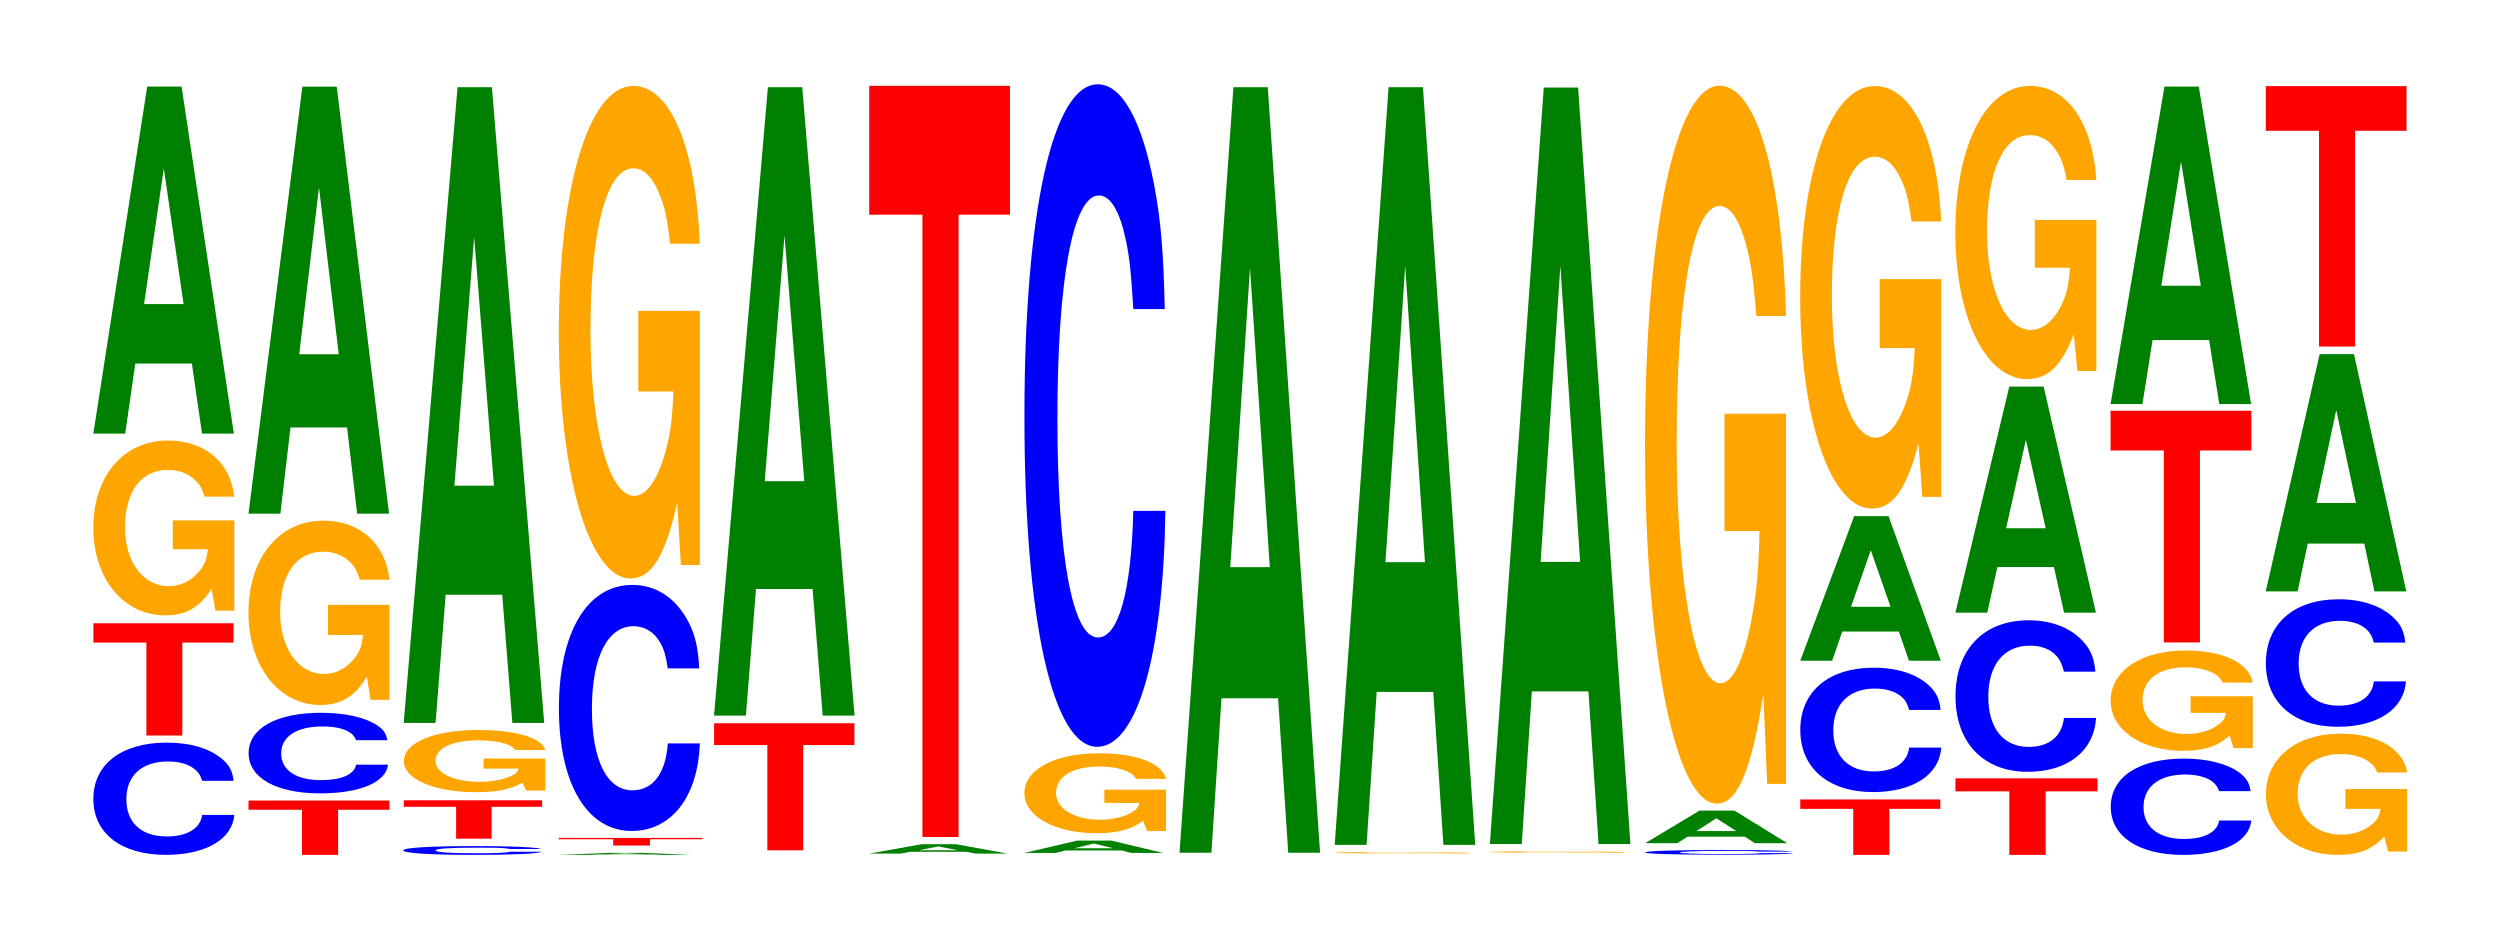
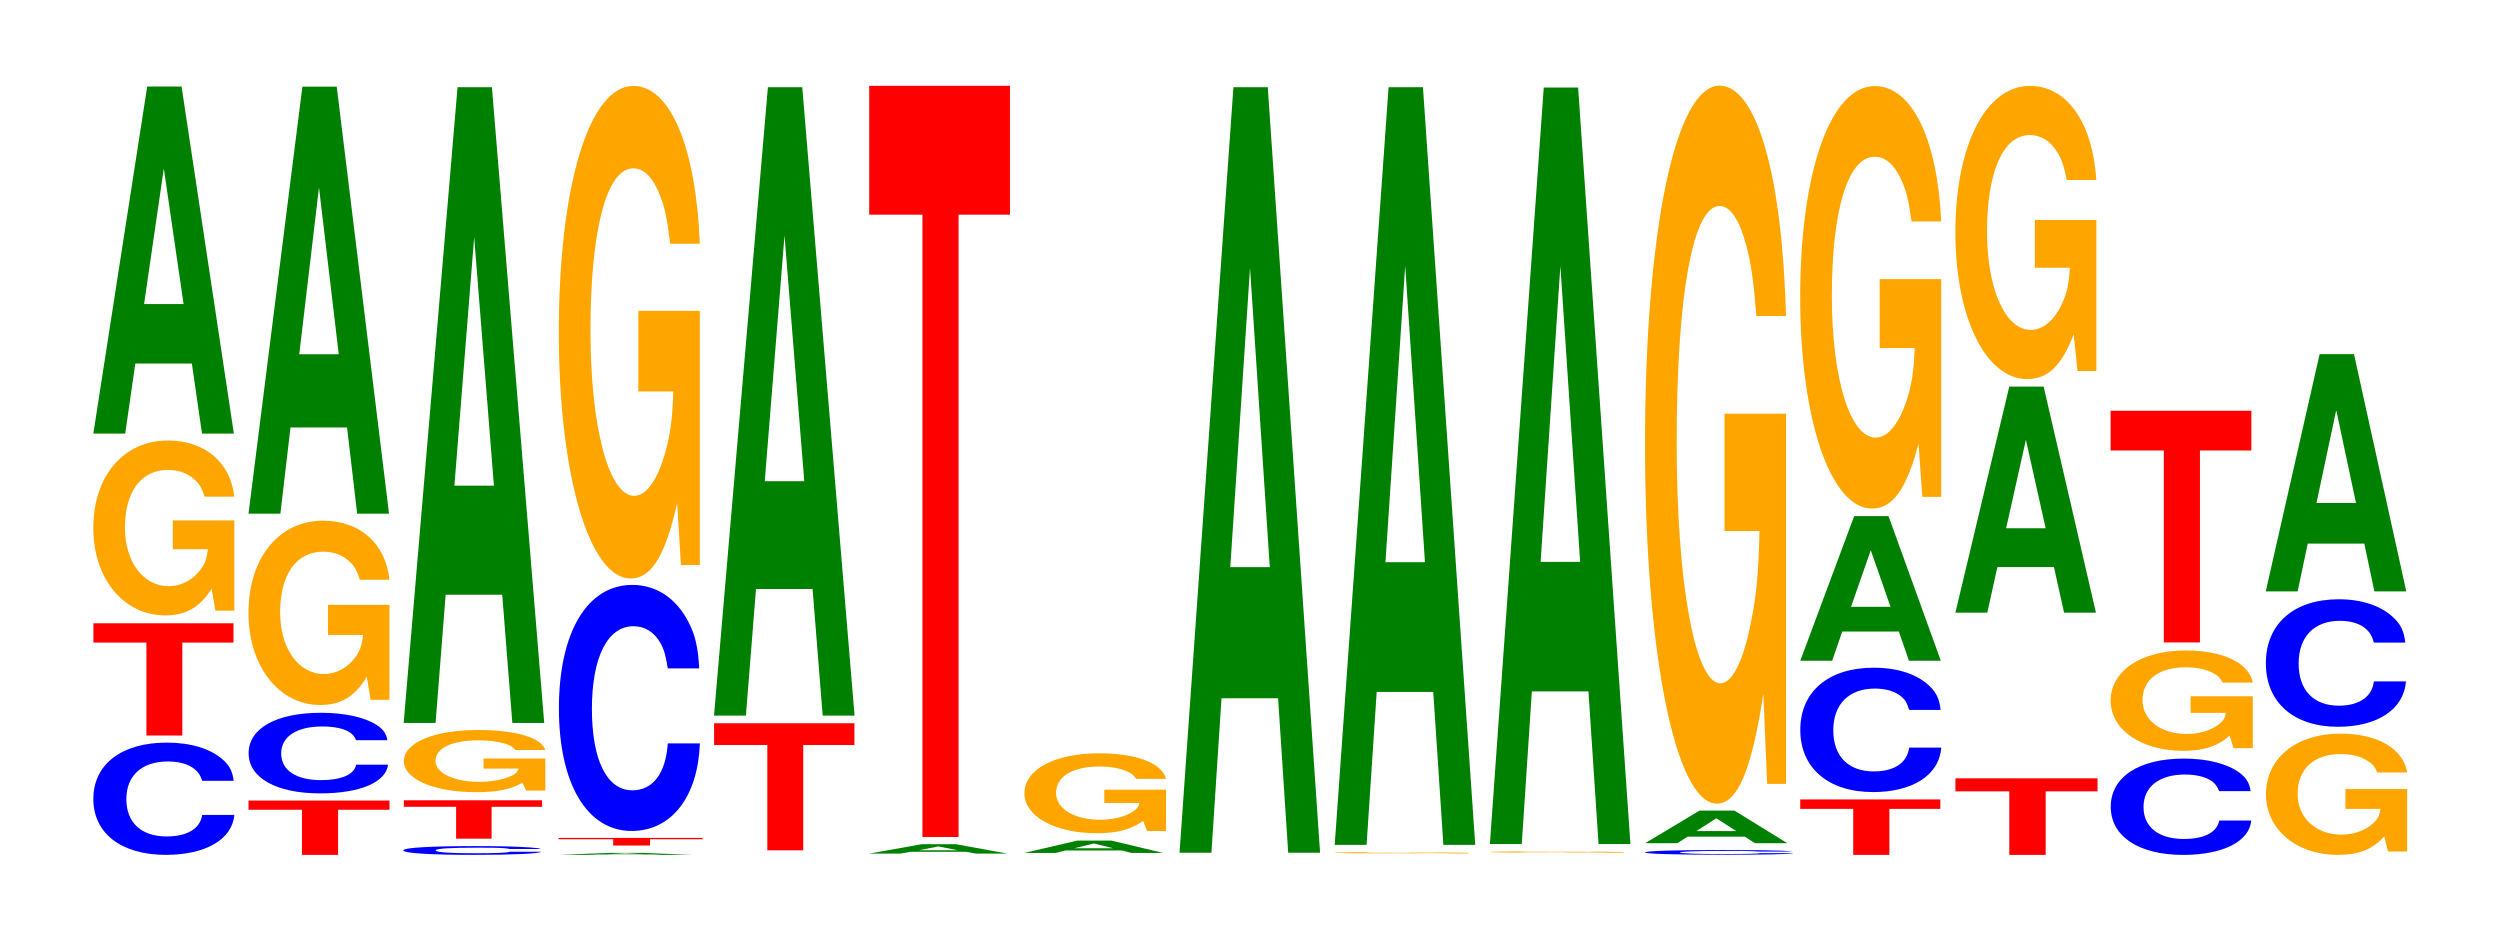
<svg xmlns="http://www.w3.org/2000/svg" xmlns:xlink="http://www.w3.org/1999/xlink" width="174pt" height="66pt" viewBox="0 0 174 66" version="1.1">
  <defs>
    <g>
      <symbol overflow="visible" id="glyph0-0">
        <path style="stroke:none;" d="M 10.438 -4.922 C 10.359 -5.562 10.156 -5.984 9.688 -6.391 C 8.828 -7.156 7.453 -7.578 5.781 -7.578 C 2.625 -7.578 0.672 -6.062 0.672 -3.656 C 0.672 -1.266 2.609 0.234 5.719 0.234 C 8.484 0.234 10.344 -0.844 10.484 -2.547 L 8.25 -2.547 C 8.109 -1.594 7.203 -1.047 5.781 -1.047 C 4 -1.047 2.969 -2.016 2.969 -3.641 C 2.969 -5.281 4.047 -6.266 5.859 -6.266 C 6.656 -6.266 7.312 -6.078 7.734 -5.719 C 7.984 -5.516 8.109 -5.328 8.25 -4.922 Z M 10.438 -4.922 " />
      </symbol>
      <symbol overflow="visible" id="glyph1-0">
        <path style="stroke:none;" d="M 6.422 -6.469 L 9.984 -6.469 L 9.984 -7.812 L 0.234 -7.812 L 0.234 -6.469 L 3.922 -6.469 L 3.922 0 L 6.422 0 Z M 6.422 -6.469 " />
      </symbol>
      <symbol overflow="visible" id="glyph2-0">
        <path style="stroke:none;" d="M 10.422 -6.25 L 6.141 -6.25 L 6.141 -4.25 L 8.578 -4.25 C 8.516 -3.609 8.375 -3.203 8.047 -2.797 C 7.516 -2.094 6.719 -1.672 5.859 -1.672 C 4.094 -1.672 2.812 -3.359 2.812 -5.75 C 2.812 -8.25 3.938 -9.766 5.797 -9.766 C 6.562 -9.766 7.203 -9.531 7.688 -9.062 C 8 -8.781 8.156 -8.516 8.359 -7.906 L 10.422 -7.906 C 10.156 -10.297 8.375 -11.812 5.797 -11.812 C 2.719 -11.812 0.609 -9.344 0.609 -5.719 C 0.609 -2.203 2.719 0.359 5.609 0.359 C 7.047 0.359 8.016 -0.188 8.844 -1.5 L 9.109 0.031 L 10.422 0.031 Z M 10.422 -6.25 " />
      </symbol>
      <symbol overflow="visible" id="glyph3-0">
        <path style="stroke:none;" d="M 7.234 -4.875 L 7.938 0 L 10.156 0 L 6.516 -24.156 L 4.125 -24.156 L 0.375 0 L 2.594 0 L 3.297 -4.875 Z M 6.656 -9.016 L 3.906 -9.016 L 5.281 -18.453 Z M 6.656 -9.016 " />
      </symbol>
      <symbol overflow="visible" id="glyph4-0">
        <path style="stroke:none;" d="M 6.469 -3.141 L 10.047 -3.141 L 10.047 -3.781 L 0.234 -3.781 L 0.234 -3.141 L 3.953 -3.141 L 3.953 0 L 6.469 0 Z M 6.469 -3.141 " />
      </symbol>
      <symbol overflow="visible" id="glyph5-0">
        <path style="stroke:none;" d="M 10.328 -3.531 C 10.25 -4 10.047 -4.281 9.578 -4.594 C 8.734 -5.125 7.375 -5.438 5.719 -5.438 C 2.609 -5.438 0.672 -4.359 0.672 -2.625 C 0.672 -0.906 2.594 0.172 5.656 0.172 C 8.406 0.172 10.234 -0.594 10.375 -1.828 L 8.156 -1.828 C 8.031 -1.141 7.125 -0.75 5.719 -0.75 C 3.969 -0.75 2.938 -1.438 2.938 -2.609 C 2.938 -3.781 4.016 -4.484 5.797 -4.484 C 6.594 -4.484 7.234 -4.359 7.656 -4.109 C 7.906 -3.953 8.031 -3.812 8.156 -3.531 Z M 10.328 -3.531 " />
      </symbol>
      <symbol overflow="visible" id="glyph6-0">
        <path style="stroke:none;" d="M 10.422 -6.578 L 6.141 -6.578 L 6.141 -4.484 L 8.578 -4.484 C 8.516 -3.797 8.375 -3.375 8.047 -2.938 C 7.516 -2.203 6.719 -1.766 5.859 -1.766 C 4.094 -1.766 2.812 -3.547 2.812 -6.062 C 2.812 -8.688 3.938 -10.281 5.797 -10.281 C 6.562 -10.281 7.203 -10.031 7.688 -9.547 C 8 -9.25 8.156 -8.969 8.359 -8.328 L 10.422 -8.328 C 10.156 -10.844 8.375 -12.438 5.797 -12.438 C 2.719 -12.438 0.609 -9.828 0.609 -6.031 C 0.609 -2.312 2.719 0.391 5.609 0.391 C 7.047 0.391 8.016 -0.203 8.844 -1.578 L 9.109 0.031 L 10.422 0.031 Z M 10.422 -6.578 " />
      </symbol>
      <symbol overflow="visible" id="glyph7-0">
        <path style="stroke:none;" d="M 7.234 -6 L 7.938 0 L 10.156 0 L 6.516 -29.719 L 4.125 -29.719 L 0.375 0 L 2.594 0 L 3.297 -6 Z M 6.656 -11.094 L 3.906 -11.094 L 5.281 -22.703 Z M 6.656 -11.094 " />
      </symbol>
      <symbol overflow="visible" id="glyph8-0">
        <path style="stroke:none;" d="M 10.219 -0.391 C 10.141 -0.438 9.953 -0.469 9.484 -0.5 C 8.641 -0.562 7.297 -0.594 5.672 -0.594 C 2.578 -0.594 0.656 -0.484 0.656 -0.297 C 0.656 -0.094 2.562 0.016 5.609 0.016 C 8.312 0.016 10.125 -0.062 10.266 -0.203 L 8.078 -0.203 C 7.938 -0.125 7.062 -0.094 5.672 -0.094 C 3.922 -0.094 2.906 -0.156 2.906 -0.297 C 2.906 -0.422 3.969 -0.484 5.734 -0.484 C 6.516 -0.484 7.156 -0.484 7.578 -0.453 C 7.828 -0.438 7.938 -0.422 8.078 -0.391 Z M 10.219 -0.391 " />
      </symbol>
      <symbol overflow="visible" id="glyph9-0">
        <path style="stroke:none;" d="M 6.344 -2.219 L 9.859 -2.219 L 9.859 -2.672 L 0.234 -2.672 L 0.234 -2.219 L 3.875 -2.219 L 3.875 0 L 6.344 0 Z M 6.344 -2.219 " />
      </symbol>
      <symbol overflow="visible" id="glyph10-0">
        <path style="stroke:none;" d="M 10.469 -2.219 L 6.172 -2.219 L 6.172 -1.516 L 8.609 -1.516 C 8.547 -1.281 8.406 -1.141 8.078 -1 C 7.547 -0.75 6.734 -0.594 5.891 -0.594 C 4.109 -0.594 2.828 -1.203 2.828 -2.047 C 2.828 -2.938 3.953 -3.484 5.828 -3.484 C 6.594 -3.484 7.234 -3.391 7.734 -3.234 C 8.031 -3.125 8.203 -3.031 8.391 -2.812 L 10.469 -2.812 C 10.203 -3.672 8.406 -4.203 5.812 -4.203 C 2.719 -4.203 0.625 -3.328 0.625 -2.031 C 0.625 -0.781 2.734 0.125 5.641 0.125 C 7.078 0.125 8.047 -0.062 8.875 -0.531 L 9.141 0.016 L 10.469 0.016 Z M 10.469 -2.219 " />
      </symbol>
      <symbol overflow="visible" id="glyph11-0">
        <path style="stroke:none;" d="M 7.234 -8.922 L 7.938 0 L 10.156 0 L 6.516 -44.25 L 4.125 -44.25 L 0.375 0 L 2.594 0 L 3.297 -8.922 Z M 6.656 -16.516 L 3.906 -16.516 L 5.281 -33.812 Z M 6.656 -16.516 " />
      </symbol>
      <symbol overflow="visible" id="glyph12-0">
        <path style="stroke:none;" d="M 6.875 -0.031 L 7.531 0 L 9.641 0 L 6.188 -0.141 L 3.906 -0.141 L 0.359 0 L 2.453 0 L 3.125 -0.031 Z M 6.312 -0.047 L 3.703 -0.047 L 5 -0.109 Z M 6.312 -0.047 " />
      </symbol>
      <symbol overflow="visible" id="glyph13-0">
        <path style="stroke:none;" d="M 6.594 -0.438 L 10.25 -0.438 L 10.25 -0.531 L 0.234 -0.531 L 0.234 -0.438 L 4.031 -0.438 L 4.031 0 L 6.594 0 Z M 6.594 -0.438 " />
      </symbol>
      <symbol overflow="visible" id="glyph14-0">
        <path style="stroke:none;" d="M 10.438 -10.797 C 10.359 -12.219 10.172 -13.109 9.688 -14.031 C 8.828 -15.688 7.453 -16.609 5.781 -16.609 C 2.641 -16.609 0.672 -13.312 0.672 -8.016 C 0.672 -2.781 2.625 0.516 5.734 0.516 C 8.5 0.516 10.344 -1.844 10.484 -5.578 L 8.25 -5.578 C 8.109 -3.5 7.219 -2.312 5.781 -2.312 C 4.016 -2.312 2.969 -4.406 2.969 -7.984 C 2.969 -11.578 4.062 -13.734 5.859 -13.734 C 6.656 -13.734 7.312 -13.328 7.75 -12.547 C 8 -12.094 8.109 -11.672 8.25 -10.797 Z M 10.438 -10.797 " />
      </symbol>
      <symbol overflow="visible" id="glyph15-0">
        <path style="stroke:none;" d="M 10.422 -17.594 L 6.141 -17.594 L 6.141 -11.984 L 8.578 -11.984 C 8.516 -10.141 8.375 -9.016 8.047 -7.859 C 7.516 -5.875 6.719 -4.719 5.859 -4.719 C 4.094 -4.719 2.812 -9.469 2.812 -16.203 C 2.812 -23.25 3.938 -27.516 5.797 -27.516 C 6.562 -27.516 7.203 -26.828 7.688 -25.531 C 8 -24.719 8.156 -23.969 8.359 -22.266 L 10.422 -22.266 C 10.156 -28.984 8.375 -33.25 5.797 -33.25 C 2.719 -33.25 0.609 -26.297 0.609 -16.109 C 0.609 -6.188 2.719 1.031 5.609 1.031 C 7.047 1.031 8.016 -0.531 8.844 -4.219 L 9.109 0.094 L 10.422 0.094 Z M 10.422 -17.594 " />
      </symbol>
      <symbol overflow="visible" id="glyph16-0">
        <path style="stroke:none;" d="M 6.438 -7.328 L 10 -7.328 L 10 -8.844 L 0.234 -8.844 L 0.234 -7.328 L 3.938 -7.328 L 3.938 0 L 6.438 0 Z M 6.438 -7.328 " />
      </symbol>
      <symbol overflow="visible" id="glyph17-0">
        <path style="stroke:none;" d="M 7.234 -8.812 L 7.938 0 L 10.156 0 L 6.516 -43.734 L 4.125 -43.734 L 0.375 0 L 2.594 0 L 3.297 -8.812 Z M 6.656 -16.312 L 3.906 -16.312 L 5.281 -33.422 Z M 6.656 -16.312 " />
      </symbol>
      <symbol overflow="visible" id="glyph18-0">
        <path style="stroke:none;" d="M 7.125 -0.125 L 7.812 0 L 10 0 L 6.406 -0.656 L 4.047 -0.656 L 0.375 0 L 2.547 0 L 3.234 -0.125 Z M 6.547 -0.234 L 3.844 -0.234 L 5.188 -0.5 Z M 6.547 -0.234 " />
      </symbol>
      <symbol overflow="visible" id="glyph19-0">
        <path style="stroke:none;" d="M 6.453 -43.312 L 10.031 -43.312 L 10.031 -52.281 L 0.234 -52.281 L 0.234 -43.312 L 3.938 -43.312 L 3.938 0 L 6.453 0 Z M 6.453 -43.312 " />
      </symbol>
      <symbol overflow="visible" id="glyph20-0">
        <path style="stroke:none;" d="M 7.156 -0.172 L 7.844 0 L 10.047 0 L 6.438 -0.859 L 4.062 -0.859 L 0.375 0 L 2.562 0 L 3.25 -0.172 Z M 6.562 -0.328 L 3.859 -0.328 L 5.219 -0.656 Z M 6.562 -0.328 " />
      </symbol>
      <symbol overflow="visible" id="glyph21-0">
        <path style="stroke:none;" d="M 10.484 -2.859 L 6.188 -2.859 L 6.188 -1.938 L 8.625 -1.938 C 8.562 -1.641 8.422 -1.469 8.094 -1.281 C 7.562 -0.953 6.75 -0.766 5.906 -0.766 C 4.109 -0.766 2.828 -1.531 2.828 -2.625 C 2.828 -3.766 3.969 -4.469 5.844 -4.469 C 6.609 -4.469 7.25 -4.359 7.75 -4.141 C 8.047 -4.016 8.219 -3.891 8.406 -3.609 L 10.484 -3.609 C 10.219 -4.703 8.422 -5.391 5.828 -5.391 C 2.734 -5.391 0.625 -4.266 0.625 -2.609 C 0.625 -1 2.75 0.172 5.656 0.172 C 7.094 0.172 8.062 -0.094 8.891 -0.688 L 9.156 0.016 L 10.484 0.016 Z M 10.484 -2.859 " />
      </symbol>
      <symbol overflow="visible" id="glyph22-0">
-         <path style="stroke:none;" d="M 10.438 -29.078 C 10.359 -32.891 10.172 -35.297 9.688 -37.781 C 8.828 -42.234 7.453 -44.719 5.781 -44.719 C 2.641 -44.719 0.672 -35.844 0.672 -21.609 C 0.672 -7.484 2.625 1.391 5.734 1.391 C 8.5 1.391 10.344 -4.953 10.484 -15.031 L 8.25 -15.031 C 8.109 -9.406 7.219 -6.219 5.781 -6.219 C 4.016 -6.219 2.969 -11.891 2.969 -21.484 C 2.969 -31.203 4.062 -36.984 5.859 -36.984 C 6.656 -36.984 7.312 -35.906 7.75 -33.797 C 8 -32.578 8.109 -31.438 8.25 -29.078 Z M 10.438 -29.078 " />
-       </symbol>
+         </symbol>
      <symbol overflow="visible" id="glyph23-0">
        <path style="stroke:none;" d="M 7.234 -10.75 L 7.938 0 L 10.156 0 L 6.516 -53.281 L 4.125 -53.281 L 0.375 0 L 2.594 0 L 3.297 -10.75 Z M 6.656 -19.875 L 3.906 -19.875 L 5.281 -40.703 Z M 6.656 -19.875 " />
      </symbol>
      <symbol overflow="visible" id="glyph24-0">
        <path style="stroke:none;" d="M 9.922 -0.047 L 5.844 -0.047 L 5.844 -0.031 L 8.156 -0.031 C 8.109 -0.031 7.969 -0.031 7.656 -0.016 C 7.156 -0.016 6.391 -0.016 5.578 -0.016 C 3.891 -0.016 2.672 -0.031 2.672 -0.047 C 2.672 -0.062 3.75 -0.078 5.531 -0.078 C 6.25 -0.078 6.859 -0.078 7.328 -0.078 C 7.625 -0.062 7.766 -0.062 7.953 -0.062 L 9.922 -0.062 C 9.672 -0.078 7.969 -0.094 5.516 -0.094 C 2.578 -0.094 0.594 -0.078 0.594 -0.047 C 0.594 -0.016 2.594 0 5.344 0 C 6.719 0 7.625 0 8.406 -0.016 L 8.672 0 L 9.922 0 Z M 9.922 -0.047 " />
      </symbol>
      <symbol overflow="visible" id="glyph25-0">
        <path style="stroke:none;" d="M 7.234 -10.641 L 7.938 0 L 10.156 0 L 6.516 -52.734 L 4.125 -52.734 L 0.375 0 L 2.594 0 L 3.297 -10.641 Z M 6.656 -19.672 L 3.906 -19.672 L 5.281 -40.297 Z M 6.656 -19.672 " />
      </symbol>
      <symbol overflow="visible" id="glyph26-0">
        <path style="stroke:none;" d="M 9.922 -0.047 L 5.844 -0.047 L 5.844 -0.031 L 8.156 -0.031 C 8.109 -0.031 7.969 -0.031 7.656 -0.016 C 7.156 -0.016 6.391 -0.016 5.578 -0.016 C 3.891 -0.016 2.672 -0.031 2.672 -0.047 C 2.672 -0.062 3.75 -0.078 5.531 -0.078 C 6.25 -0.078 6.859 -0.078 7.328 -0.078 C 7.625 -0.078 7.766 -0.062 7.953 -0.062 L 9.922 -0.062 C 9.672 -0.078 7.969 -0.094 5.516 -0.094 C 2.578 -0.094 0.594 -0.078 0.594 -0.047 C 0.594 -0.016 2.594 0 5.344 0 C 6.719 0 7.625 0 8.406 -0.016 L 8.672 0 L 9.922 0 Z M 9.922 -0.047 " />
      </symbol>
      <symbol overflow="visible" id="glyph27-0">
        <path style="stroke:none;" d="M 7.234 -10.625 L 7.938 0 L 10.156 0 L 6.516 -52.656 L 4.125 -52.656 L 0.375 0 L 2.594 0 L 3.297 -10.625 Z M 6.656 -19.641 L 3.906 -19.641 L 5.281 -40.234 Z M 6.656 -19.641 " />
      </symbol>
      <symbol overflow="visible" id="glyph28-0">
        <path style="stroke:none;" d="M 10.984 -0.219 C 10.906 -0.234 10.703 -0.25 10.203 -0.281 C 9.297 -0.312 7.844 -0.328 6.094 -0.328 C 2.766 -0.328 0.703 -0.266 0.703 -0.156 C 0.703 -0.062 2.75 0 6.031 0 C 8.938 0 10.891 -0.031 11.031 -0.109 L 8.688 -0.109 C 8.531 -0.062 7.594 -0.047 6.094 -0.047 C 4.219 -0.047 3.125 -0.094 3.125 -0.156 C 3.125 -0.219 4.266 -0.266 6.172 -0.266 C 7 -0.266 7.703 -0.266 8.156 -0.25 C 8.406 -0.234 8.531 -0.219 8.688 -0.219 Z M 10.984 -0.219 " />
      </symbol>
      <symbol overflow="visible" id="glyph29-0">
        <path style="stroke:none;" d="M 7.312 -0.453 L 8.016 0 L 10.266 0 L 6.594 -2.266 L 4.156 -2.266 L 0.375 0 L 2.609 0 L 3.328 -0.453 Z M 6.719 -0.844 L 3.938 -0.844 L 5.328 -1.734 Z M 6.719 -0.844 " />
      </symbol>
      <symbol overflow="visible" id="glyph30-0">
        <path style="stroke:none;" d="M 10.422 -25.641 L 6.141 -25.641 L 6.141 -17.469 L 8.578 -17.469 C 8.516 -14.781 8.375 -13.141 8.047 -11.453 C 7.516 -8.562 6.719 -6.875 5.859 -6.875 C 4.094 -6.875 2.812 -13.797 2.812 -23.609 C 2.812 -33.875 3.938 -40.094 5.797 -40.094 C 6.562 -40.094 7.203 -39.109 7.688 -37.219 C 8 -36.031 8.156 -34.922 8.359 -32.438 L 10.422 -32.438 C 10.156 -42.25 8.375 -48.469 5.797 -48.469 C 2.719 -48.469 0.609 -38.328 0.609 -23.484 C 0.609 -9.031 2.719 1.5 5.609 1.5 C 7.047 1.5 8.016 -0.781 8.844 -6.141 L 9.109 0.125 L 10.422 0.125 Z M 10.422 -25.641 " />
      </symbol>
      <symbol overflow="visible" id="glyph31-0">
        <path style="stroke:none;" d="M 6.438 -3.203 L 9.984 -3.203 L 9.984 -3.859 L 0.234 -3.859 L 0.234 -3.203 L 3.922 -3.203 L 3.922 0 L 6.438 0 Z M 6.438 -3.203 " />
      </symbol>
      <symbol overflow="visible" id="glyph32-0">
        <path style="stroke:none;" d="M 10.438 -5.453 C 10.359 -6.172 10.172 -6.625 9.688 -7.094 C 8.828 -7.938 7.453 -8.391 5.781 -8.391 C 2.641 -8.391 0.672 -6.734 0.672 -4.062 C 0.672 -1.406 2.625 0.266 5.734 0.266 C 8.5 0.266 10.344 -0.922 10.484 -2.828 L 8.25 -2.828 C 8.109 -1.766 7.219 -1.172 5.781 -1.172 C 4.016 -1.172 2.969 -2.234 2.969 -4.031 C 2.969 -5.859 4.062 -6.938 5.859 -6.938 C 6.656 -6.938 7.312 -6.734 7.75 -6.344 C 8 -6.125 8.109 -5.906 8.25 -5.453 Z M 10.438 -5.453 " />
      </symbol>
      <symbol overflow="visible" id="glyph33-0">
        <path style="stroke:none;" d="M 7.234 -2.031 L 7.938 0 L 10.156 0 L 6.516 -10.062 L 4.125 -10.062 L 0.375 0 L 2.594 0 L 3.297 -2.031 Z M 6.656 -3.75 L 3.906 -3.75 L 5.281 -7.688 Z M 6.656 -3.75 " />
      </symbol>
      <symbol overflow="visible" id="glyph34-0">
        <path style="stroke:none;" d="M 10.422 -15.078 L 6.141 -15.078 L 6.141 -10.281 L 8.578 -10.281 C 8.516 -8.703 8.375 -7.734 8.047 -6.734 C 7.516 -5.047 6.719 -4.047 5.859 -4.047 C 4.094 -4.047 2.812 -8.125 2.812 -13.891 C 2.812 -19.938 3.938 -23.594 5.797 -23.594 C 6.562 -23.594 7.203 -23.016 7.688 -21.891 C 8 -21.203 8.156 -20.547 8.359 -19.094 L 10.422 -19.094 C 10.156 -24.859 8.375 -28.516 5.797 -28.516 C 2.719 -28.516 0.609 -22.547 0.609 -13.812 C 0.609 -5.312 2.719 0.891 5.609 0.891 C 7.047 0.891 8.016 -0.469 8.844 -3.625 L 9.109 0.078 L 10.422 0.078 Z M 10.422 -15.078 " />
      </symbol>
      <symbol overflow="visible" id="glyph35-0">
        <path style="stroke:none;" d="M 6.516 -4.422 L 10.125 -4.422 L 10.125 -5.328 L 0.234 -5.328 L 0.234 -4.422 L 3.984 -4.422 L 3.984 0 L 6.516 0 Z M 6.516 -4.422 " />
      </symbol>
      <symbol overflow="visible" id="glyph36-0">
-         <path style="stroke:none;" d="M 10.406 -6.656 C 10.328 -7.531 10.125 -8.078 9.656 -8.641 C 8.797 -9.672 7.422 -10.234 5.766 -10.234 C 2.625 -10.234 0.672 -8.203 0.672 -4.938 C 0.672 -1.719 2.609 0.312 5.703 0.312 C 8.469 0.312 10.312 -1.125 10.453 -3.438 L 8.219 -3.438 C 8.078 -2.156 7.188 -1.422 5.766 -1.422 C 4 -1.422 2.953 -2.719 2.953 -4.922 C 2.953 -7.141 4.047 -8.469 5.844 -8.469 C 6.641 -8.469 7.297 -8.219 7.719 -7.734 C 7.953 -7.453 8.078 -7.203 8.219 -6.656 Z M 10.406 -6.656 " />
-       </symbol>
+         </symbol>
      <symbol overflow="visible" id="glyph37-0">
        <path style="stroke:none;" d="M 7.234 -3.172 L 7.938 0 L 10.156 0 L 6.516 -15.734 L 4.125 -15.734 L 0.375 0 L 2.594 0 L 3.297 -3.172 Z M 6.656 -5.875 L 3.906 -5.875 L 5.281 -12.031 Z M 6.656 -5.875 " />
      </symbol>
      <symbol overflow="visible" id="glyph38-0">
        <path style="stroke:none;" d="M 10.422 -10.469 L 6.141 -10.469 L 6.141 -7.141 L 8.578 -7.141 C 8.516 -6.031 8.375 -5.375 8.047 -4.672 C 7.516 -3.5 6.719 -2.812 5.859 -2.812 C 4.094 -2.812 2.812 -5.641 2.812 -9.641 C 2.812 -13.844 3.938 -16.375 5.797 -16.375 C 6.562 -16.375 7.203 -15.984 7.688 -15.203 C 8 -14.719 8.156 -14.266 8.359 -13.25 L 10.422 -13.25 C 10.156 -17.266 8.375 -19.797 5.797 -19.797 C 2.719 -19.797 0.609 -15.656 0.609 -9.594 C 0.609 -3.688 2.719 0.609 5.609 0.609 C 7.047 0.609 8.016 -0.328 8.844 -2.516 L 9.109 0.047 L 10.422 0.047 Z M 10.422 -10.469 " />
      </symbol>
      <symbol overflow="visible" id="glyph39-0">
        <path style="stroke:none;" d="M 10.406 -4.234 C 10.328 -4.781 10.125 -5.141 9.656 -5.5 C 8.797 -6.141 7.422 -6.5 5.766 -6.5 C 2.625 -6.5 0.672 -5.219 0.672 -3.141 C 0.672 -1.094 2.609 0.203 5.703 0.203 C 8.469 0.203 10.312 -0.719 10.453 -2.188 L 8.219 -2.188 C 8.078 -1.375 7.188 -0.906 5.766 -0.906 C 4 -0.906 2.953 -1.734 2.953 -3.125 C 2.953 -4.547 4.047 -5.391 5.844 -5.391 C 6.641 -5.391 7.297 -5.219 7.719 -4.922 C 7.953 -4.734 8.078 -4.578 8.219 -4.234 Z M 10.406 -4.234 " />
      </symbol>
      <symbol overflow="visible" id="glyph40-0">
        <path style="stroke:none;" d="M 10.516 -3.594 L 6.188 -3.594 L 6.188 -2.438 L 8.641 -2.438 C 8.594 -2.062 8.438 -1.844 8.109 -1.609 C 7.578 -1.203 6.766 -0.969 5.906 -0.969 C 4.125 -0.969 2.844 -1.938 2.844 -3.312 C 2.844 -4.75 3.969 -5.609 5.859 -5.609 C 6.625 -5.609 7.266 -5.469 7.766 -5.203 C 8.078 -5.047 8.234 -4.891 8.422 -4.547 L 10.516 -4.547 C 10.25 -5.922 8.438 -6.781 5.844 -6.781 C 2.734 -6.781 0.625 -5.359 0.625 -3.281 C 0.625 -1.266 2.75 0.203 5.656 0.203 C 7.109 0.203 8.078 -0.109 8.906 -0.859 L 9.172 0.016 L 10.516 0.016 Z M 10.516 -3.594 " />
      </symbol>
      <symbol overflow="visible" id="glyph41-0">
        <path style="stroke:none;" d="M 6.453 -13.359 L 10.031 -13.359 L 10.031 -16.125 L 0.234 -16.125 L 0.234 -13.359 L 3.938 -13.359 L 3.938 0 L 6.453 0 Z M 6.453 -13.359 " />
      </symbol>
      <symbol overflow="visible" id="glyph42-0">
-         <path style="stroke:none;" d="M 7.234 -4.453 L 7.938 0 L 10.156 0 L 6.516 -22.094 L 4.125 -22.094 L 0.375 0 L 2.594 0 L 3.297 -4.453 Z M 6.656 -8.234 L 3.906 -8.234 L 5.281 -16.875 Z M 6.656 -8.234 " />
-       </symbol>
+         </symbol>
      <symbol overflow="visible" id="glyph43-0">
        <path style="stroke:none;" d="M 10.453 -4.328 L 6.156 -4.328 L 6.156 -2.953 L 8.594 -2.953 C 8.547 -2.5 8.391 -2.219 8.078 -1.938 C 7.547 -1.453 6.734 -1.156 5.875 -1.156 C 4.109 -1.156 2.828 -2.328 2.828 -3.984 C 2.828 -5.719 3.953 -6.766 5.828 -6.766 C 6.594 -6.766 7.234 -6.609 7.719 -6.281 C 8.031 -6.094 8.188 -5.906 8.375 -5.484 L 10.453 -5.484 C 10.188 -7.141 8.391 -8.188 5.812 -8.188 C 2.719 -8.188 0.625 -6.469 0.625 -3.969 C 0.625 -1.531 2.734 0.25 5.625 0.25 C 7.078 0.25 8.047 -0.125 8.859 -1.031 L 9.125 0.016 L 10.453 0.016 Z M 10.453 -4.328 " />
      </symbol>
      <symbol overflow="visible" id="glyph44-0">
        <path style="stroke:none;" d="M 10.375 -5.594 C 10.297 -6.328 10.094 -6.797 9.625 -7.266 C 8.766 -8.125 7.406 -8.609 5.75 -8.609 C 2.609 -8.609 0.672 -6.891 0.672 -4.156 C 0.672 -1.438 2.594 0.266 5.688 0.266 C 8.438 0.266 10.281 -0.953 10.422 -2.891 L 8.188 -2.891 C 8.062 -1.812 7.156 -1.203 5.75 -1.203 C 3.984 -1.203 2.953 -2.281 2.953 -4.141 C 2.953 -6 4.031 -7.109 5.828 -7.109 C 6.609 -7.109 7.266 -6.906 7.688 -6.5 C 7.938 -6.266 8.062 -6.047 8.188 -5.594 Z M 10.375 -5.594 " />
      </symbol>
      <symbol overflow="visible" id="glyph45-0">
        <path style="stroke:none;" d="M 7.234 -3.328 L 7.938 0 L 10.156 0 L 6.516 -16.516 L 4.125 -16.516 L 0.375 0 L 2.594 0 L 3.297 -3.328 Z M 6.656 -6.156 L 3.906 -6.156 L 5.281 -12.625 Z M 6.656 -6.156 " />
      </symbol>
      <symbol overflow="visible" id="glyph46-0">
-         <path style="stroke:none;" d="M 6.453 -15.016 L 10.031 -15.016 L 10.031 -18.125 L 0.234 -18.125 L 0.234 -15.016 L 3.938 -15.016 L 3.938 0 L 6.453 0 Z M 6.453 -15.016 " />
-       </symbol>
+         </symbol>
    </g>
  </defs>
  <g id="surface1">
    <g style="fill:rgb(0%,0%,100%);fill-opacity:1;">
      <use xlink:href="#glyph0-0" x="5.825" y="59.264" />
    </g>
    <g style="fill:rgb(100%,0%,0%);fill-opacity:1;">
      <use xlink:href="#glyph1-0" x="6.267" y="51.192" />
    </g>
    <g style="fill:rgb(100%,64.647%,0%);fill-opacity:1;">
      <use xlink:href="#glyph2-0" x="5.885" y="42.472" />
    </g>
    <g style="fill:rgb(0%,50.194%,0%);fill-opacity:1;">
      <use xlink:href="#glyph3-0" x="6.121" y="30.178" />
    </g>
    <g style="fill:rgb(100%,0%,0%);fill-opacity:1;">
      <use xlink:href="#glyph4-0" x="17.063" y="59.5" />
    </g>
    <g style="fill:rgb(0%,0%,100%);fill-opacity:1;">
      <use xlink:href="#glyph5-0" x="16.632" y="55.047" />
    </g>
    <g style="fill:rgb(100%,64.647%,0%);fill-opacity:1;">
      <use xlink:href="#glyph6-0" x="16.685" y="48.677" />
    </g>
    <g style="fill:rgb(0%,50.194%,0%);fill-opacity:1;">
      <use xlink:href="#glyph7-0" x="16.921" y="35.752" />
    </g>
    <g style="fill:rgb(0%,0%,100%);fill-opacity:1;">
      <use xlink:href="#glyph8-0" x="27.413" y="59.482" />
    </g>
    <g style="fill:rgb(100%,0%,0%);fill-opacity:1;">
      <use xlink:href="#glyph9-0" x="27.871" y="58.372" />
    </g>
    <g style="fill:rgb(100%,64.647%,0%);fill-opacity:1;">
      <use xlink:href="#glyph10-0" x="27.485" y="55.011" />
    </g>
    <g style="fill:rgb(0%,50.194%,0%);fill-opacity:1;">
      <use xlink:href="#glyph11-0" x="27.721" y="50.317" />
    </g>
    <g style="fill:rgb(0%,50.194%,0%);fill-opacity:1;">
      <use xlink:href="#glyph12-0" x="38.54" y="59.5" />
    </g>
    <g style="fill:rgb(100%,0%,0%);fill-opacity:1;">
      <use xlink:href="#glyph13-0" x="38.648" y="58.849" />
    </g>
    <g style="fill:rgb(0%,0%,100%);fill-opacity:1;">
      <use xlink:href="#glyph14-0" x="38.228" y="57.319" />
    </g>
    <g style="fill:rgb(100%,64.647%,0%);fill-opacity:1;">
      <use xlink:href="#glyph15-0" x="38.285" y="39.231" />
    </g>
    <g style="fill:rgb(100%,0%,0%);fill-opacity:1;">
      <use xlink:href="#glyph16-0" x="49.467" y="59.182" />
    </g>
    <g style="fill:rgb(0%,50.194%,0%);fill-opacity:1;">
      <use xlink:href="#glyph17-0" x="49.321" y="49.805" />
    </g>
    <g style="fill:rgb(0%,50.194%,0%);fill-opacity:1;">
      <use xlink:href="#glyph18-0" x="60.117" y="59.411" />
    </g>
    <g style="fill:rgb(100%,0%,0%);fill-opacity:1;">
      <use xlink:href="#glyph19-0" x="60.263" y="58.254" />
    </g>
    <g style="fill:rgb(0%,50.194%,0%);fill-opacity:1;">
      <use xlink:href="#glyph20-0" x="70.913" y="59.365" />
    </g>
    <g style="fill:rgb(100%,64.647%,0%);fill-opacity:1;">
      <use xlink:href="#glyph21-0" x="70.673" y="57.82" />
    </g>
    <g style="fill:rgb(0%,0%,100%);fill-opacity:1;">
      <use xlink:href="#glyph22-0" x="70.628" y="50.587" />
    </g>
    <g style="fill:rgb(0%,50.194%,0%);fill-opacity:1;">
      <use xlink:href="#glyph23-0" x="81.721" y="59.349" />
    </g>
    <g style="fill:rgb(100%,64.647%,0%);fill-opacity:1;">
      <use xlink:href="#glyph24-0" x="92.285" y="59.4" />
    </g>
    <g style="fill:rgb(0%,50.194%,0%);fill-opacity:1;">
      <use xlink:href="#glyph25-0" x="92.521" y="58.801" />
    </g>
    <g style="fill:rgb(100%,64.647%,0%);fill-opacity:1;">
      <use xlink:href="#glyph26-0" x="103.085" y="59.348" />
    </g>
    <g style="fill:rgb(0%,50.194%,0%);fill-opacity:1;">
      <use xlink:href="#glyph27-0" x="103.321" y="58.747" />
    </g>
    <g style="fill:rgb(0%,0%,100%);fill-opacity:1;">
      <use xlink:href="#glyph28-0" x="113.795" y="59.489" />
    </g>
    <g style="fill:rgb(0%,50.194%,0%);fill-opacity:1;">
      <use xlink:href="#glyph29-0" x="114.128" y="58.686" />
    </g>
    <g style="fill:rgb(100%,64.647%,0%);fill-opacity:1;">
      <use xlink:href="#glyph30-0" x="113.885" y="54.432" />
    </g>
    <g style="fill:rgb(100%,0%,0%);fill-opacity:1;">
      <use xlink:href="#glyph31-0" x="125.063" y="59.5" />
    </g>
    <g style="fill:rgb(0%,0%,100%);fill-opacity:1;">
      <use xlink:href="#glyph32-0" x="124.628" y="54.863" />
    </g>
    <g style="fill:rgb(0%,50.194%,0%);fill-opacity:1;">
      <use xlink:href="#glyph33-0" x="124.925" y="45.985" />
    </g>
    <g style="fill:rgb(100%,64.647%,0%);fill-opacity:1;">
      <use xlink:href="#glyph34-0" x="124.685" y="34.506" />
    </g>
    <g style="fill:rgb(100%,0%,0%);fill-opacity:1;">
      <use xlink:href="#glyph35-0" x="135.863" y="59.5" />
    </g>
    <g style="fill:rgb(0%,0%,100%);fill-opacity:1;">
      <use xlink:href="#glyph36-0" x="135.432" y="53.406" />
    </g>
    <g style="fill:rgb(0%,50.194%,0%);fill-opacity:1;">
      <use xlink:href="#glyph37-0" x="135.721" y="42.64" />
    </g>
    <g style="fill:rgb(100%,64.647%,0%);fill-opacity:1;">
      <use xlink:href="#glyph38-0" x="135.485" y="25.776" />
    </g>
    <g style="fill:rgb(0%,0%,100%);fill-opacity:1;">
      <use xlink:href="#glyph39-0" x="146.236" y="59.298" />
    </g>
    <g style="fill:rgb(100%,64.647%,0%);fill-opacity:1;">
      <use xlink:href="#glyph40-0" x="146.277" y="52.054" />
    </g>
    <g style="fill:rgb(100%,0%,0%);fill-opacity:1;">
      <use xlink:href="#glyph41-0" x="146.663" y="44.713" />
    </g>
    <g style="fill:rgb(0%,50.194%,0%);fill-opacity:1;">
      <use xlink:href="#glyph42-0" x="146.521" y="28.122" />
    </g>
    <g style="fill:rgb(100%,64.647%,0%);fill-opacity:1;">
      <use xlink:href="#glyph43-0" x="157.085" y="59.249" />
    </g>
    <g style="fill:rgb(0%,0%,100%);fill-opacity:1;">
      <use xlink:href="#glyph44-0" x="157.032" y="50.318" />
    </g>
    <g style="fill:rgb(0%,50.194%,0%);fill-opacity:1;">
      <use xlink:href="#glyph45-0" x="157.321" y="41.163" />
    </g>
    <g style="fill:rgb(100%,0%,0%);fill-opacity:1;">
      <use xlink:href="#glyph46-0" x="157.463" y="24.119" />
    </g>
  </g>
</svg>